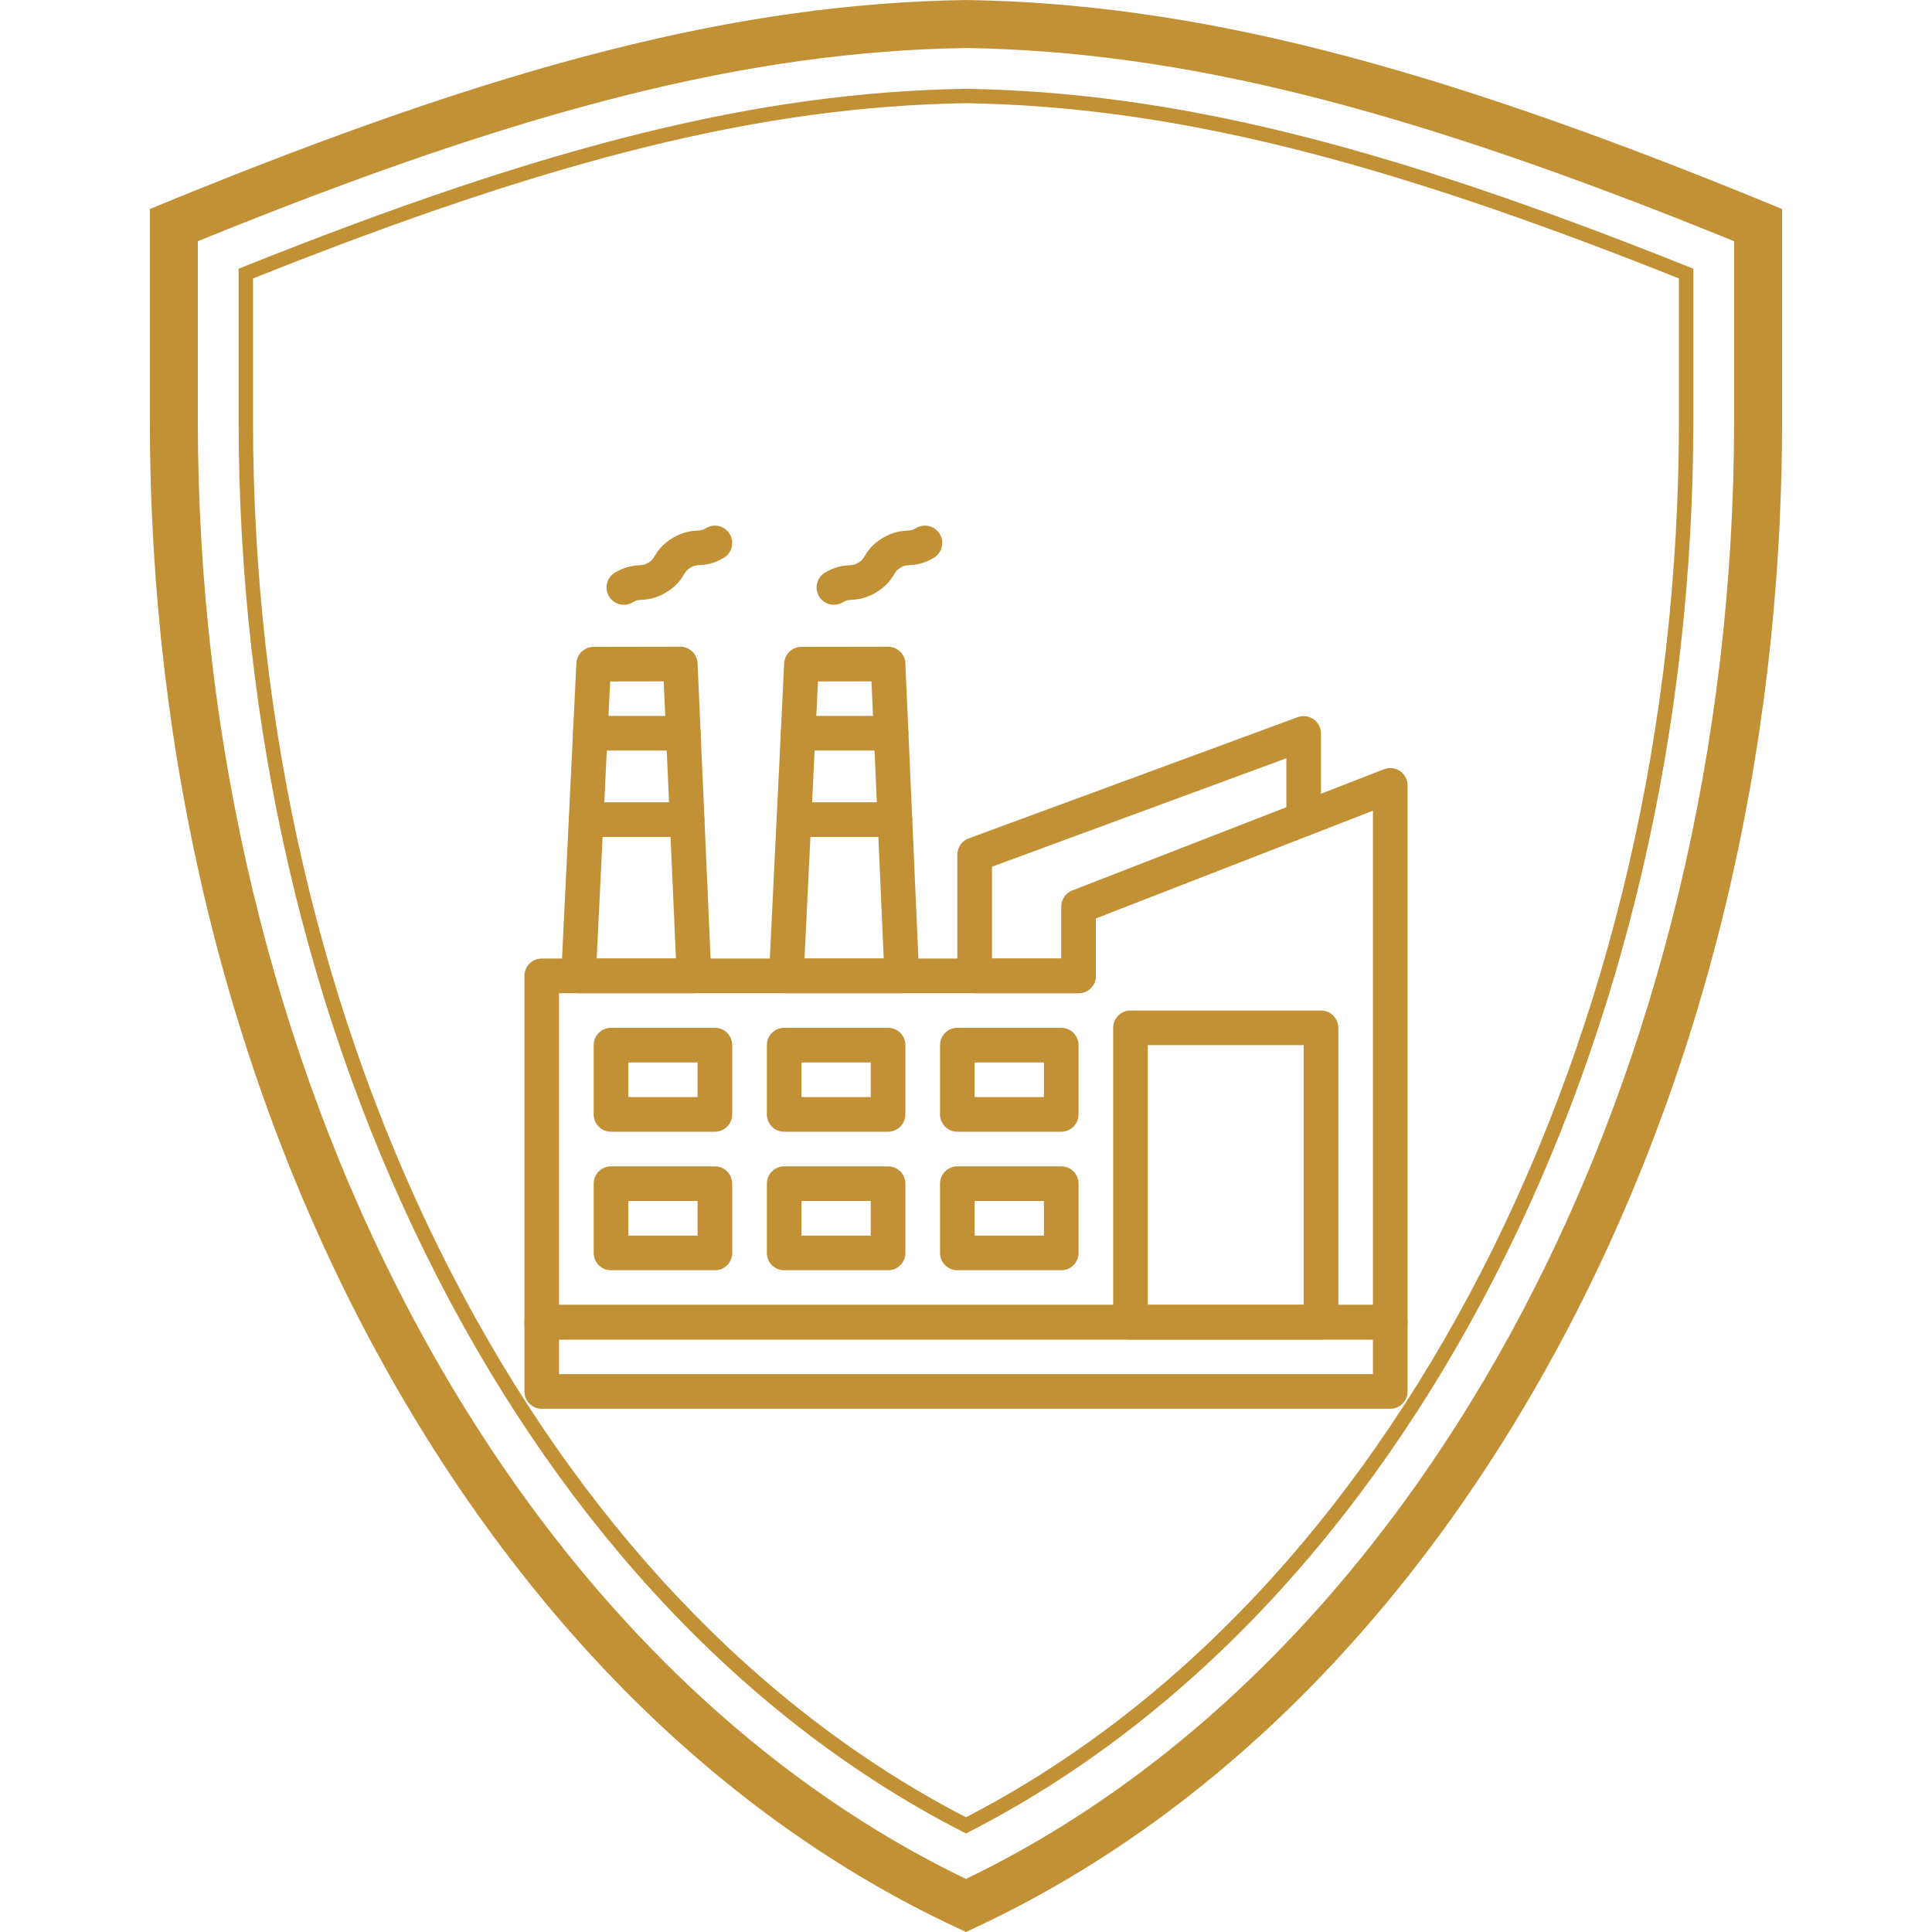
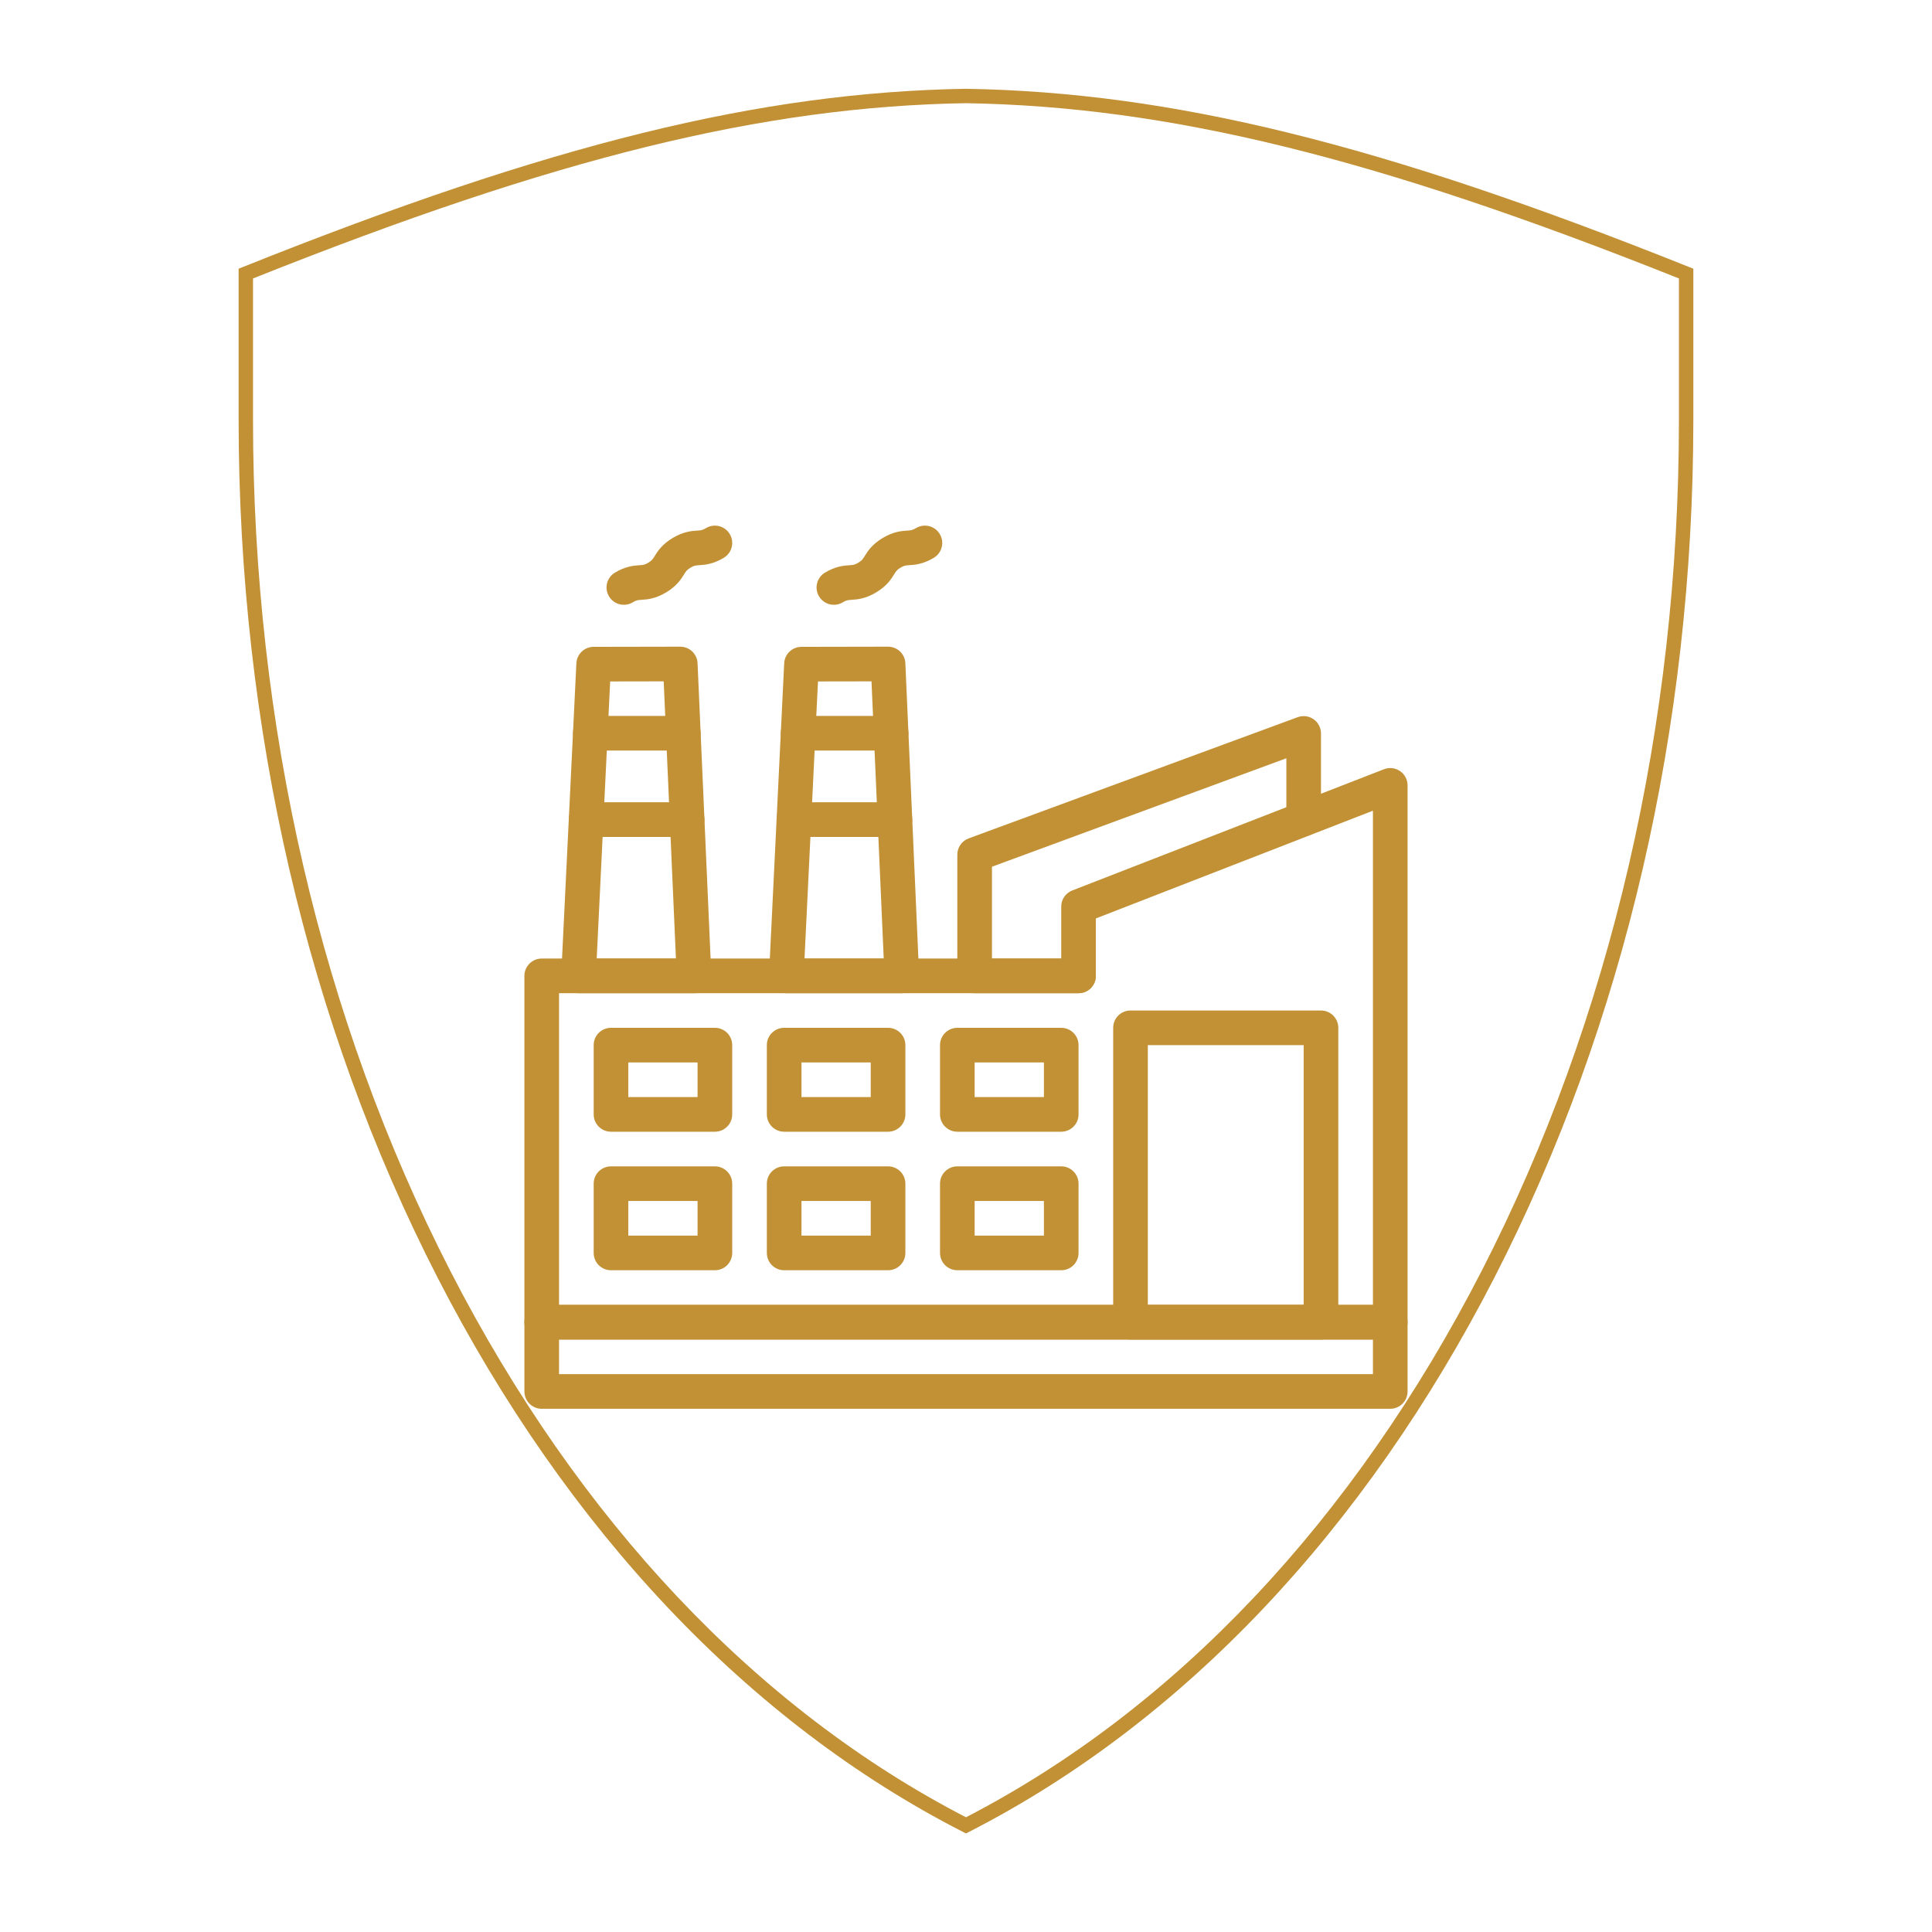
<svg xmlns="http://www.w3.org/2000/svg" width="1080" zoomAndPan="magnify" viewBox="0 0 810 810" height="1080" preserveAspectRatio="xMidYMid meet" version="1.0">
  <defs>
    <clipPath id="26cb812c17">
-       <path d="M 62.27 0 L 747.77 0 L 747.77 810 L 62.27 810 Z M 62.27 0 " clip-rule="nonzero" />
-     </clipPath>
+       </clipPath>
    <clipPath id="c5c148b8bd">
      <path d="M 219.691 547 L 590.191 547 L 590.191 590.605 L 219.691 590.605 Z M 219.691 547 " clip-rule="nonzero" />
    </clipPath>
    <clipPath id="c9b852bdbf">
      <path d="M 219.691 322 L 590.191 322 L 590.191 562 L 219.691 562 Z M 219.691 322 " clip-rule="nonzero" />
    </clipPath>
  </defs>
  <g clip-path="url(#26cb812c17)">
    <path fill="#c29135" d="M 404.988 809.992 L 400.73 807.996 C 302.555 762.066 218.465 678.465 157.551 566.227 C 95.582 452.055 62.828 317.176 62.828 176.172 L 62.828 87.629 L 69.07 85.066 C 212.75 26.148 310.027 1.504 404.832 0.004 L 404.988 0 L 405.148 0.004 C 499.957 1.504 597.234 26.148 740.906 85.066 L 747.152 87.629 L 747.152 176.172 C 747.152 317.18 714.398 452.059 652.434 566.23 C 591.52 678.469 507.43 762.07 409.25 807.996 Z M 82.945 101.129 L 82.945 176.172 C 82.945 449.859 212.18 694.863 404.988 787.75 C 597.801 694.867 727.035 449.863 727.035 176.172 L 727.035 101.129 C 589.363 45.105 495.684 21.578 404.988 20.121 C 314.297 21.578 220.621 45.105 82.945 101.129 Z M 82.945 101.129 " fill-opacity="1" fill-rule="nonzero" />
  </g>
  <g clip-path="url(#c5c148b8bd)">
    <path fill="#c29135" d="M 582.867 590.641 L 227.121 590.641 C 223.109 590.641 219.859 587.391 219.859 583.379 L 219.859 554.34 C 219.859 550.332 223.109 547.078 227.121 547.078 L 582.867 547.078 C 586.879 547.078 590.129 550.332 590.129 554.34 L 590.129 583.379 C 590.129 587.391 586.879 590.641 582.867 590.641 Z M 234.383 576.121 L 575.609 576.121 L 575.609 561.602 L 234.383 561.602 Z M 234.383 576.121 " fill-opacity="1" fill-rule="nonzero" />
  </g>
  <g clip-path="url(#c9b852bdbf)">
    <path fill="#c29135" d="M 582.867 561.602 L 227.121 561.602 C 223.109 561.602 219.859 558.348 219.859 554.34 L 219.859 409.137 C 219.859 405.129 223.109 401.875 227.121 401.875 L 444.926 401.875 L 444.926 380.094 C 444.926 377.102 446.766 374.414 449.555 373.328 L 580.238 322.508 C 585 320.66 590.129 324.176 590.129 329.273 L 590.129 554.34 C 590.129 558.348 586.879 561.602 582.867 561.602 Z M 234.383 547.078 L 575.609 547.078 L 575.609 339.887 L 459.445 385.062 L 459.445 409.137 C 459.445 413.145 456.195 416.398 452.188 416.398 L 234.383 416.398 Z M 234.383 547.078 " fill-opacity="1" fill-rule="nonzero" />
  </g>
  <path fill="#c29135" d="M 404.988 768.684 L 403.613 767.977 C 314.066 722.137 237.922 641.766 183.41 535.559 C 128.871 429.301 100.043 305.027 100.043 176.172 L 100.043 112.66 L 101.941 111.902 C 230.883 60.301 318.664 38.664 404.941 37.223 C 491.32 38.664 579.102 60.301 708.039 111.902 L 709.934 112.66 L 709.934 176.172 C 709.934 305.031 681.109 429.305 626.57 535.562 C 572.059 641.77 495.914 722.141 406.367 767.977 Z M 106.078 116.746 L 106.078 176.172 C 106.078 304.07 134.676 427.391 188.777 532.801 C 242.43 637.336 317.168 716.52 404.988 761.898 C 492.809 716.52 567.551 637.34 621.203 532.809 C 675.305 427.398 703.898 304.074 703.898 176.172 L 703.898 116.746 C 576.734 65.984 490.008 44.68 404.941 43.258 C 319.977 44.68 233.25 65.984 106.078 116.746 Z M 106.078 116.746 " fill-opacity="1" fill-rule="nonzero" />
  <path fill="#c29135" d="M 290.973 416.398 L 242.547 416.398 C 238.41 416.398 235.094 412.934 235.297 408.785 L 241.648 278.102 C 241.836 274.238 245.02 271.199 248.887 271.191 C 248.969 271.191 285.285 271.125 285.203 271.125 C 289.086 271.125 292.285 274.184 292.457 278.062 L 298.227 408.816 C 298.316 410.797 297.59 412.723 296.219 414.156 C 294.852 415.586 292.957 416.398 290.973 416.398 Z M 250.172 401.875 L 283.387 401.875 L 278.258 285.66 L 255.816 285.699 Z M 250.172 401.875 " fill-opacity="1" fill-rule="nonzero" />
  <path fill="#c29135" d="M 286.484 314.668 L 247.496 314.668 C 243.484 314.668 240.234 311.418 240.234 307.41 C 240.234 303.398 243.484 300.148 247.496 300.148 L 286.484 300.148 C 290.492 300.148 293.742 303.398 293.742 307.41 C 293.742 311.418 290.492 314.668 286.484 314.668 Z M 286.484 314.668 " fill-opacity="1" fill-rule="nonzero" />
  <path fill="#c29135" d="M 288.082 350.883 L 245.734 350.883 C 241.723 350.883 238.473 347.633 238.473 343.625 C 238.473 339.613 241.723 336.363 245.734 336.363 L 288.082 336.363 C 292.094 336.363 295.344 339.613 295.344 343.625 C 295.344 347.633 292.09 350.883 288.082 350.883 Z M 288.082 350.883 " fill-opacity="1" fill-rule="nonzero" />
  <path fill="#c29135" d="M 553.828 561.602 L 473.965 561.602 C 469.957 561.602 466.707 558.348 466.707 554.34 L 466.707 430.918 C 466.707 426.906 469.957 423.656 473.965 423.656 L 553.828 423.656 C 557.836 423.656 561.09 426.906 561.09 430.918 L 561.09 554.34 C 561.09 558.348 557.836 561.602 553.828 561.602 Z M 481.227 547.078 L 546.566 547.078 L 546.566 438.176 L 481.227 438.176 Z M 481.227 547.078 " fill-opacity="1" fill-rule="nonzero" />
  <path fill="#c29135" d="M 299.723 474.477 L 256.16 474.477 C 252.152 474.477 248.902 471.227 248.902 467.219 L 248.902 438.176 C 248.902 434.168 252.152 430.918 256.16 430.918 L 299.723 430.918 C 303.73 430.918 306.984 434.168 306.984 438.176 L 306.984 467.219 C 306.984 471.227 303.73 474.477 299.723 474.477 Z M 263.422 459.957 L 292.461 459.957 L 292.461 445.438 L 263.422 445.438 Z M 263.422 459.957 " fill-opacity="1" fill-rule="nonzero" />
  <path fill="#c29135" d="M 372.324 474.477 L 328.762 474.477 C 324.754 474.477 321.504 471.227 321.504 467.219 L 321.504 438.176 C 321.504 434.168 324.754 430.918 328.762 430.918 L 372.324 430.918 C 376.332 430.918 379.586 434.168 379.586 438.176 L 379.586 467.219 C 379.586 471.227 376.332 474.477 372.324 474.477 Z M 336.023 459.957 L 365.062 459.957 L 365.062 445.438 L 336.023 445.438 Z M 336.023 459.957 " fill-opacity="1" fill-rule="nonzero" />
  <path fill="#c29135" d="M 444.926 474.477 L 401.363 474.477 C 397.355 474.477 394.105 471.227 394.105 467.219 L 394.105 438.176 C 394.105 434.168 397.355 430.918 401.363 430.918 L 444.926 430.918 C 448.934 430.918 452.188 434.168 452.188 438.176 L 452.188 467.219 C 452.188 471.227 448.934 474.477 444.926 474.477 Z M 408.625 459.957 L 437.664 459.957 L 437.664 445.438 L 408.625 445.438 Z M 408.625 459.957 " fill-opacity="1" fill-rule="nonzero" />
  <path fill="#c29135" d="M 299.723 532.559 L 256.16 532.559 C 252.152 532.559 248.902 529.309 248.902 525.301 L 248.902 496.258 C 248.902 492.25 252.152 489 256.16 489 L 299.723 489 C 303.73 489 306.984 492.25 306.984 496.258 L 306.984 525.301 C 306.984 529.309 303.73 532.559 299.723 532.559 Z M 263.422 518.039 L 292.461 518.039 L 292.461 503.52 L 263.422 503.52 Z M 263.422 518.039 " fill-opacity="1" fill-rule="nonzero" />
  <path fill="#c29135" d="M 372.324 532.559 L 328.762 532.559 C 324.754 532.559 321.504 529.309 321.504 525.301 L 321.504 496.258 C 321.504 492.25 324.754 489 328.762 489 L 372.324 489 C 376.332 489 379.586 492.25 379.586 496.258 L 379.586 525.301 C 379.586 529.309 376.332 532.559 372.324 532.559 Z M 336.023 518.039 L 365.062 518.039 L 365.062 503.52 L 336.023 503.52 Z M 336.023 518.039 " fill-opacity="1" fill-rule="nonzero" />
  <path fill="#c29135" d="M 444.926 532.559 L 401.363 532.559 C 397.355 532.559 394.105 529.309 394.105 525.301 L 394.105 496.258 C 394.105 492.25 397.355 489 401.363 489 L 444.926 489 C 448.934 489 452.188 492.25 452.188 496.258 L 452.188 525.301 C 452.188 529.309 448.934 532.559 444.926 532.559 Z M 408.625 518.039 L 437.664 518.039 L 437.664 503.52 L 408.625 503.52 Z M 408.625 518.039 " fill-opacity="1" fill-rule="nonzero" />
  <path fill="#c29135" d="M 378.098 416.398 L 329.672 416.398 C 325.531 416.398 322.219 412.934 322.418 408.785 L 328.773 278.102 C 328.961 274.238 332.145 271.199 336.012 271.191 C 336.09 271.191 372.406 271.125 372.324 271.125 C 376.211 271.125 379.406 274.184 379.578 278.062 L 385.348 408.816 C 385.531 412.945 382.23 416.398 378.098 416.398 Z M 337.293 401.875 L 370.508 401.875 L 365.379 285.66 L 342.941 285.699 Z M 337.293 401.875 " fill-opacity="1" fill-rule="nonzero" />
  <path fill="#c29135" d="M 373.605 314.668 L 334.617 314.668 C 330.605 314.668 327.355 311.418 327.355 307.41 C 327.355 303.398 330.605 300.148 334.617 300.148 L 373.605 300.148 C 377.613 300.148 380.867 303.398 380.867 307.41 C 380.867 311.418 377.613 314.668 373.605 314.668 Z M 373.605 314.668 " fill-opacity="1" fill-rule="nonzero" />
  <path fill="#c29135" d="M 375.203 350.883 L 332.855 350.883 C 328.848 350.883 325.594 347.633 325.594 343.625 C 325.594 339.613 328.848 336.363 332.855 336.363 L 375.203 336.363 C 379.215 336.363 382.465 339.613 382.465 343.625 C 382.465 347.633 379.215 350.883 375.203 350.883 Z M 375.203 350.883 " fill-opacity="1" fill-rule="nonzero" />
  <path fill="#c29135" d="M 452.188 416.398 L 408.625 416.398 C 404.613 416.398 401.363 413.145 401.363 409.137 L 401.363 358.316 C 401.363 355.273 403.262 352.555 406.113 351.504 L 544.059 300.68 C 546.285 299.859 548.773 300.18 550.723 301.539 C 552.668 302.895 553.828 305.121 553.828 307.492 L 553.828 343.305 C 553.828 347.312 550.578 350.562 546.566 350.562 C 542.559 350.562 539.309 347.312 539.309 343.305 L 539.309 317.906 L 415.887 363.379 L 415.887 401.875 L 452.188 401.875 C 456.195 401.875 459.445 405.125 459.445 409.137 C 459.445 413.145 456.195 416.398 452.188 416.398 Z M 452.188 416.398 " fill-opacity="1" fill-rule="nonzero" />
  <path fill="#c29135" d="M 343.387 250.035 C 341.32 246.598 342.438 242.137 345.875 240.074 C 350.406 237.355 353.844 237.129 356.121 236.98 C 357.723 236.875 358.324 236.836 359.84 235.926 C 361.359 235.016 361.676 234.504 362.523 233.141 C 363.727 231.199 365.543 228.273 370.074 225.555 C 374.605 222.836 378.043 222.609 380.32 222.461 C 381.926 222.355 382.523 222.316 384.043 221.406 C 387.48 219.344 391.941 220.457 394.004 223.898 C 396.066 227.336 394.953 231.793 391.512 233.859 C 386.98 236.578 383.543 236.801 381.266 236.949 C 379.664 237.055 379.062 237.094 377.543 238.004 C 376.027 238.914 375.711 239.426 374.863 240.793 C 373.66 242.73 371.844 245.66 367.312 248.379 C 362.781 251.098 359.34 251.324 357.066 251.473 C 355.465 251.574 354.863 251.617 353.348 252.523 C 349.895 254.598 345.441 253.461 343.387 250.035 Z M 343.387 250.035 " fill-opacity="1" fill-rule="nonzero" />
  <path fill="#c29135" d="M 255.328 250.035 C 253.266 246.598 254.379 242.137 257.82 240.074 C 262.352 237.355 265.789 237.129 268.062 236.98 C 269.668 236.875 270.27 236.836 271.785 235.926 C 273.305 235.016 273.621 234.504 274.469 233.141 C 275.668 231.199 277.484 228.273 282.02 225.555 C 286.551 222.836 289.988 222.609 292.266 222.461 C 293.871 222.355 294.469 222.316 295.988 221.406 C 299.426 219.344 303.887 220.457 305.949 223.898 C 308.012 227.336 306.898 231.793 303.457 233.859 C 298.926 236.578 295.488 236.801 293.211 236.949 C 291.609 237.055 291.008 237.094 289.488 238.004 C 287.973 238.914 287.656 239.426 286.809 240.793 C 285.605 242.73 283.789 245.66 279.258 248.379 C 274.727 251.098 271.285 251.324 269.012 251.473 C 267.406 251.574 266.809 251.617 265.293 252.523 C 261.84 254.598 257.383 253.461 255.328 250.035 Z M 255.328 250.035 " fill-opacity="1" fill-rule="nonzero" />
</svg>